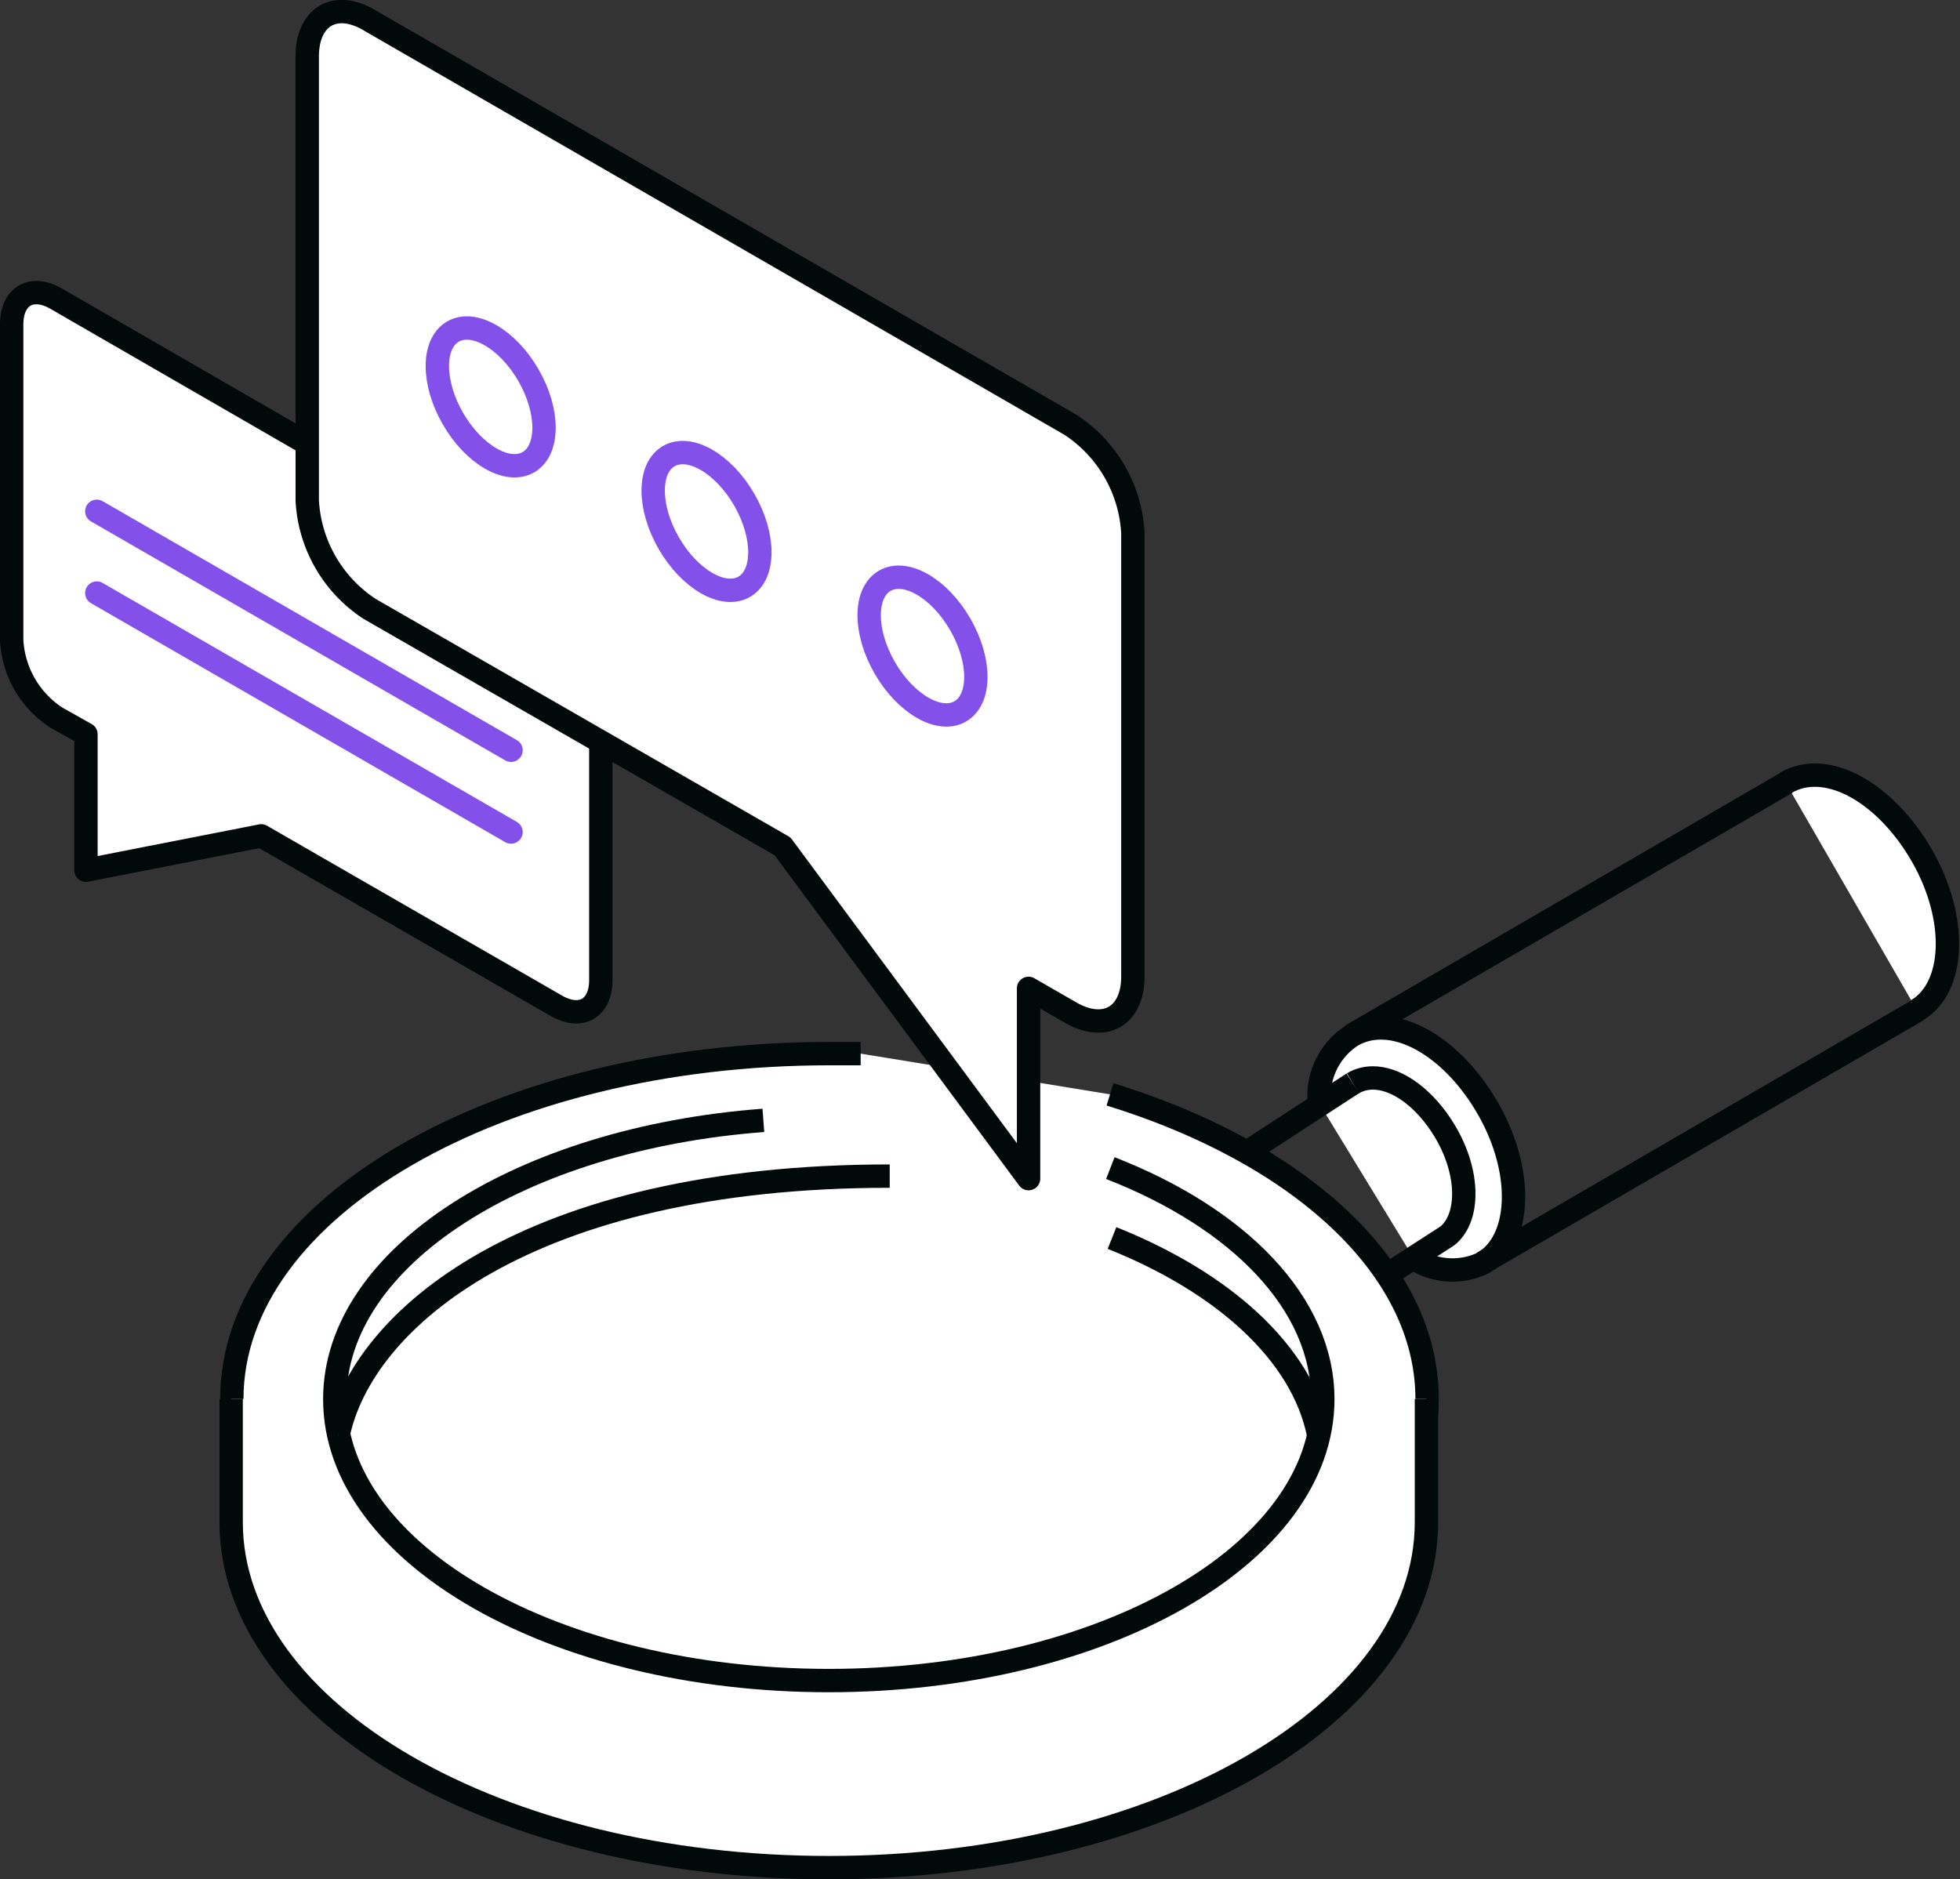
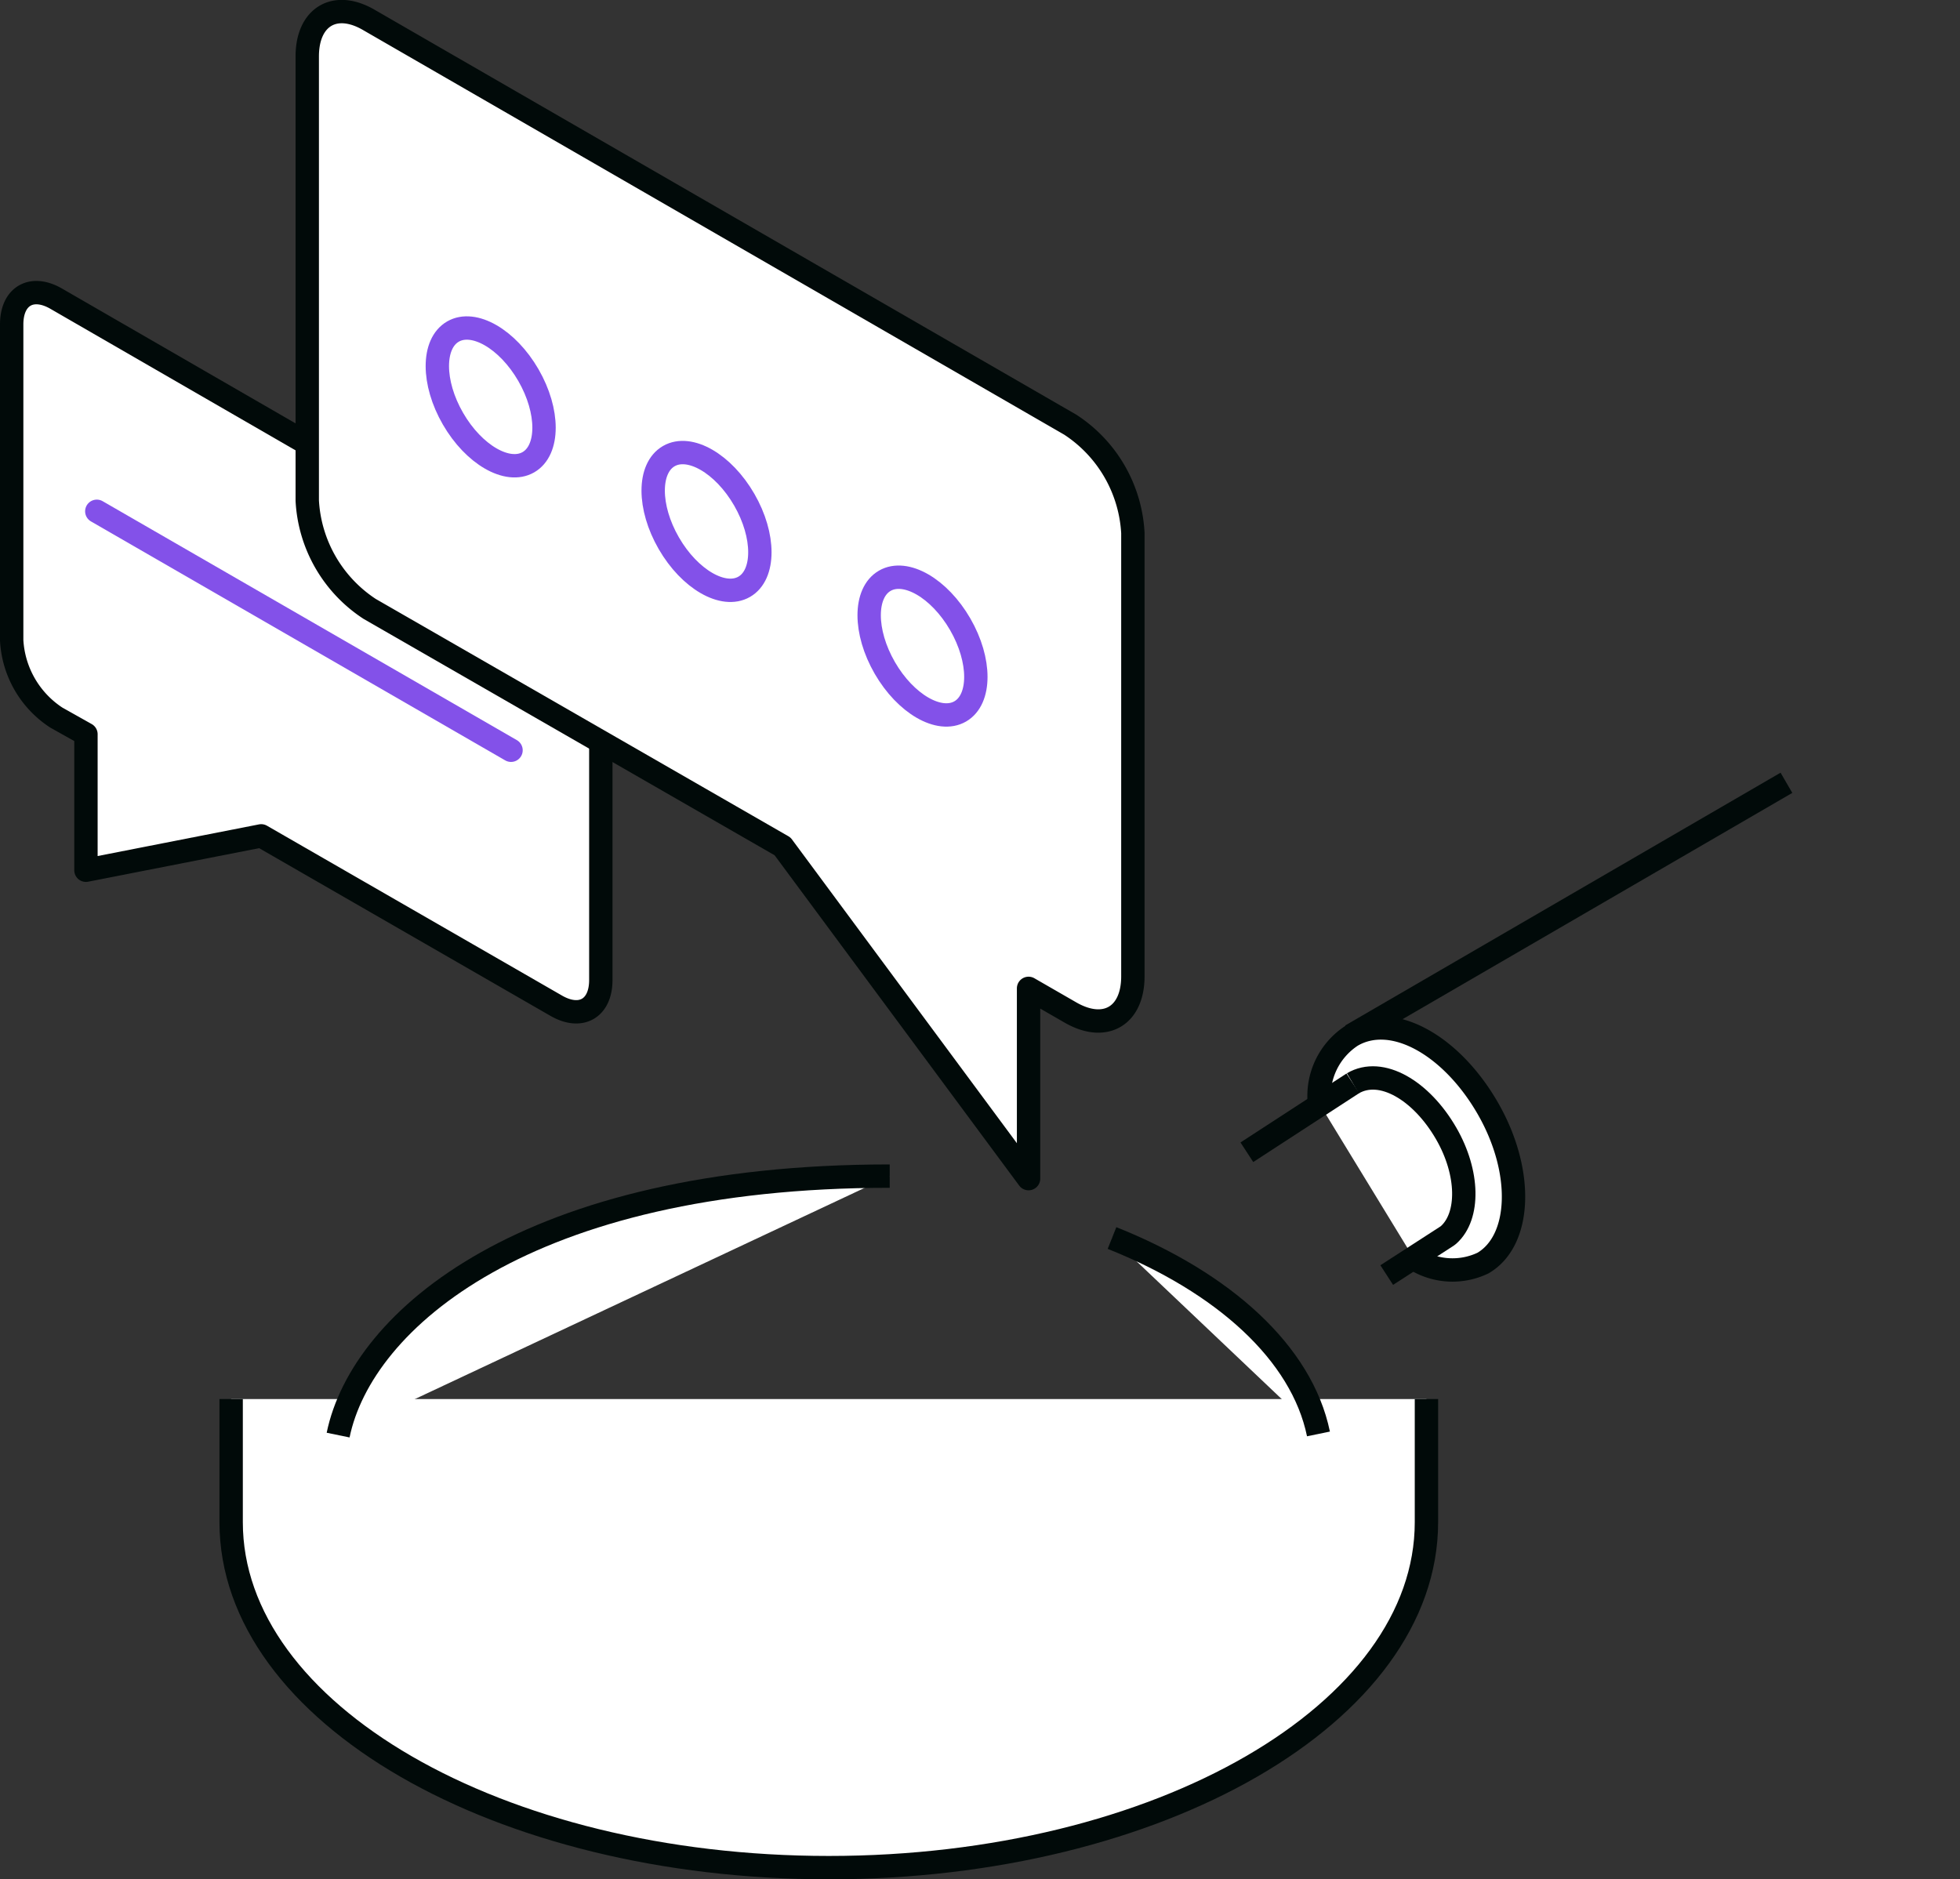
<svg xmlns="http://www.w3.org/2000/svg" viewBox="0 0 117.44 112.62">
  <rect x="0" y="0" width="117.44" height="112.62" fill="#333333" stroke="none" />
  <defs>
    <style>.cls-1,.cls-3{fill:#fff;}.cls-1,.cls-2,.cls-3{stroke:#010a09;}.cls-1,.cls-2,.cls-3,.cls-4{stroke-linejoin:round;stroke-width:1.4px;}.cls-2,.cls-4{fill:none;}.cls-3,.cls-4{stroke-linecap:round;}.cls-4{stroke:#8351e9;}</style>
  </defs>
  <g id="Layer_2" data-name="Layer 2">
    <g id="Icons">
-       <path class="cls-1" d="M66.51,65.58c11.28,3.48,19,10.35,19,18.26,0,11.44-16,20.7-35.81,20.7s-35.81-9.26-35.81-20.7,16-20.7,35.81-20.7c.63,0,1.25,0,1.87,0" />
      <path class="cls-1" d="M13.85,83.84v7.38c0,11.43,16,20.7,35.81,20.7s35.81-9.27,35.81-20.7V83.84" />
-       <path class="cls-1" d="M66.53,70c7.7,3,12.73,8.11,12.73,13.85,0,9.32-13.25,16.86-29.6,16.86s-29.6-7.54-29.6-16.86c0-8.55,11.19-15.62,25.68-16.71" />
      <path class="cls-1" d="M66.63,74.19C73.32,76.86,78,81.08,79,85.93" />
      <path class="cls-1" d="M20.26,86c1.42-6.9,11.3-15.52,33.05-15.52" />
      <path class="cls-1" d="M79.06,66.15A4.31,4.31,0,0,1,81,62.06c2.47-1.43,6,.61,8.16,4.38s2,7.9-.3,9.25a4.24,4.24,0,0,1-4.14-.27" />
-       <path class="cls-1" d="M107,46.91c2.47-1.43,6,.61,8.16,4.37s2,7.91-.3,9.26" />
      <line class="cls-1" x1="107.04" y1="46.91" x2="80.95" y2="62.06" />
-       <line class="cls-1" x1="114.9" y1="60.54" x2="88.81" y2="75.69" />
      <line class="cls-1" x1="74.71" y1="69.05" x2="81.06" y2="64.92" />
      <path class="cls-2" d="M83.09,76.41l3.62-2.34L86.8,74c1.25-1.12,1.22-3.71-.15-6.08-1.49-2.58-3.89-4-5.59-3" />
      <path class="cls-3" d="M3.37,17.9,33.28,35.17A5.88,5.88,0,0,1,36,39.79V58.73c0,1.7-1.19,2.39-2.67,1.54L15.65,50.09,5.15,52.15V44L3.37,43A5.91,5.91,0,0,1,.7,38.37V19.44C.7,17.74,1.9,17.05,3.37,17.9Z" />
      <path class="cls-3" d="M64.13,25.45l-42-24.24C20.08,0,18.41,1,18.41,3.38V30a8.28,8.28,0,0,0,3.74,6.49L46.89,50.72,61.63,70.63V59.23l2.5,1.44c2.07,1.2,3.75.23,3.75-2.16V31.94A8.28,8.28,0,0,0,64.13,25.45Z" />
      <ellipse class="cls-4" cx="55.27" cy="38.72" rx="2.61" ry="4.52" transform="translate(-11.95 32.82) rotate(-30)" />
      <ellipse class="cls-4" cx="42.33" cy="31.25" rx="2.61" ry="4.52" transform="translate(-9.95 25.35) rotate(-30)" />
      <ellipse class="cls-4" cx="29.4" cy="23.78" rx="2.61" ry="4.52" transform="translate(-7.95 17.89) rotate(-30)" />
-       <line class="cls-4" x1="5.8" y1="35.54" x2="30.62" y2="49.86" />
      <line class="cls-4" x1="5.8" y1="30.64" x2="30.62" y2="44.96" />
    </g>
  </g>
</svg>